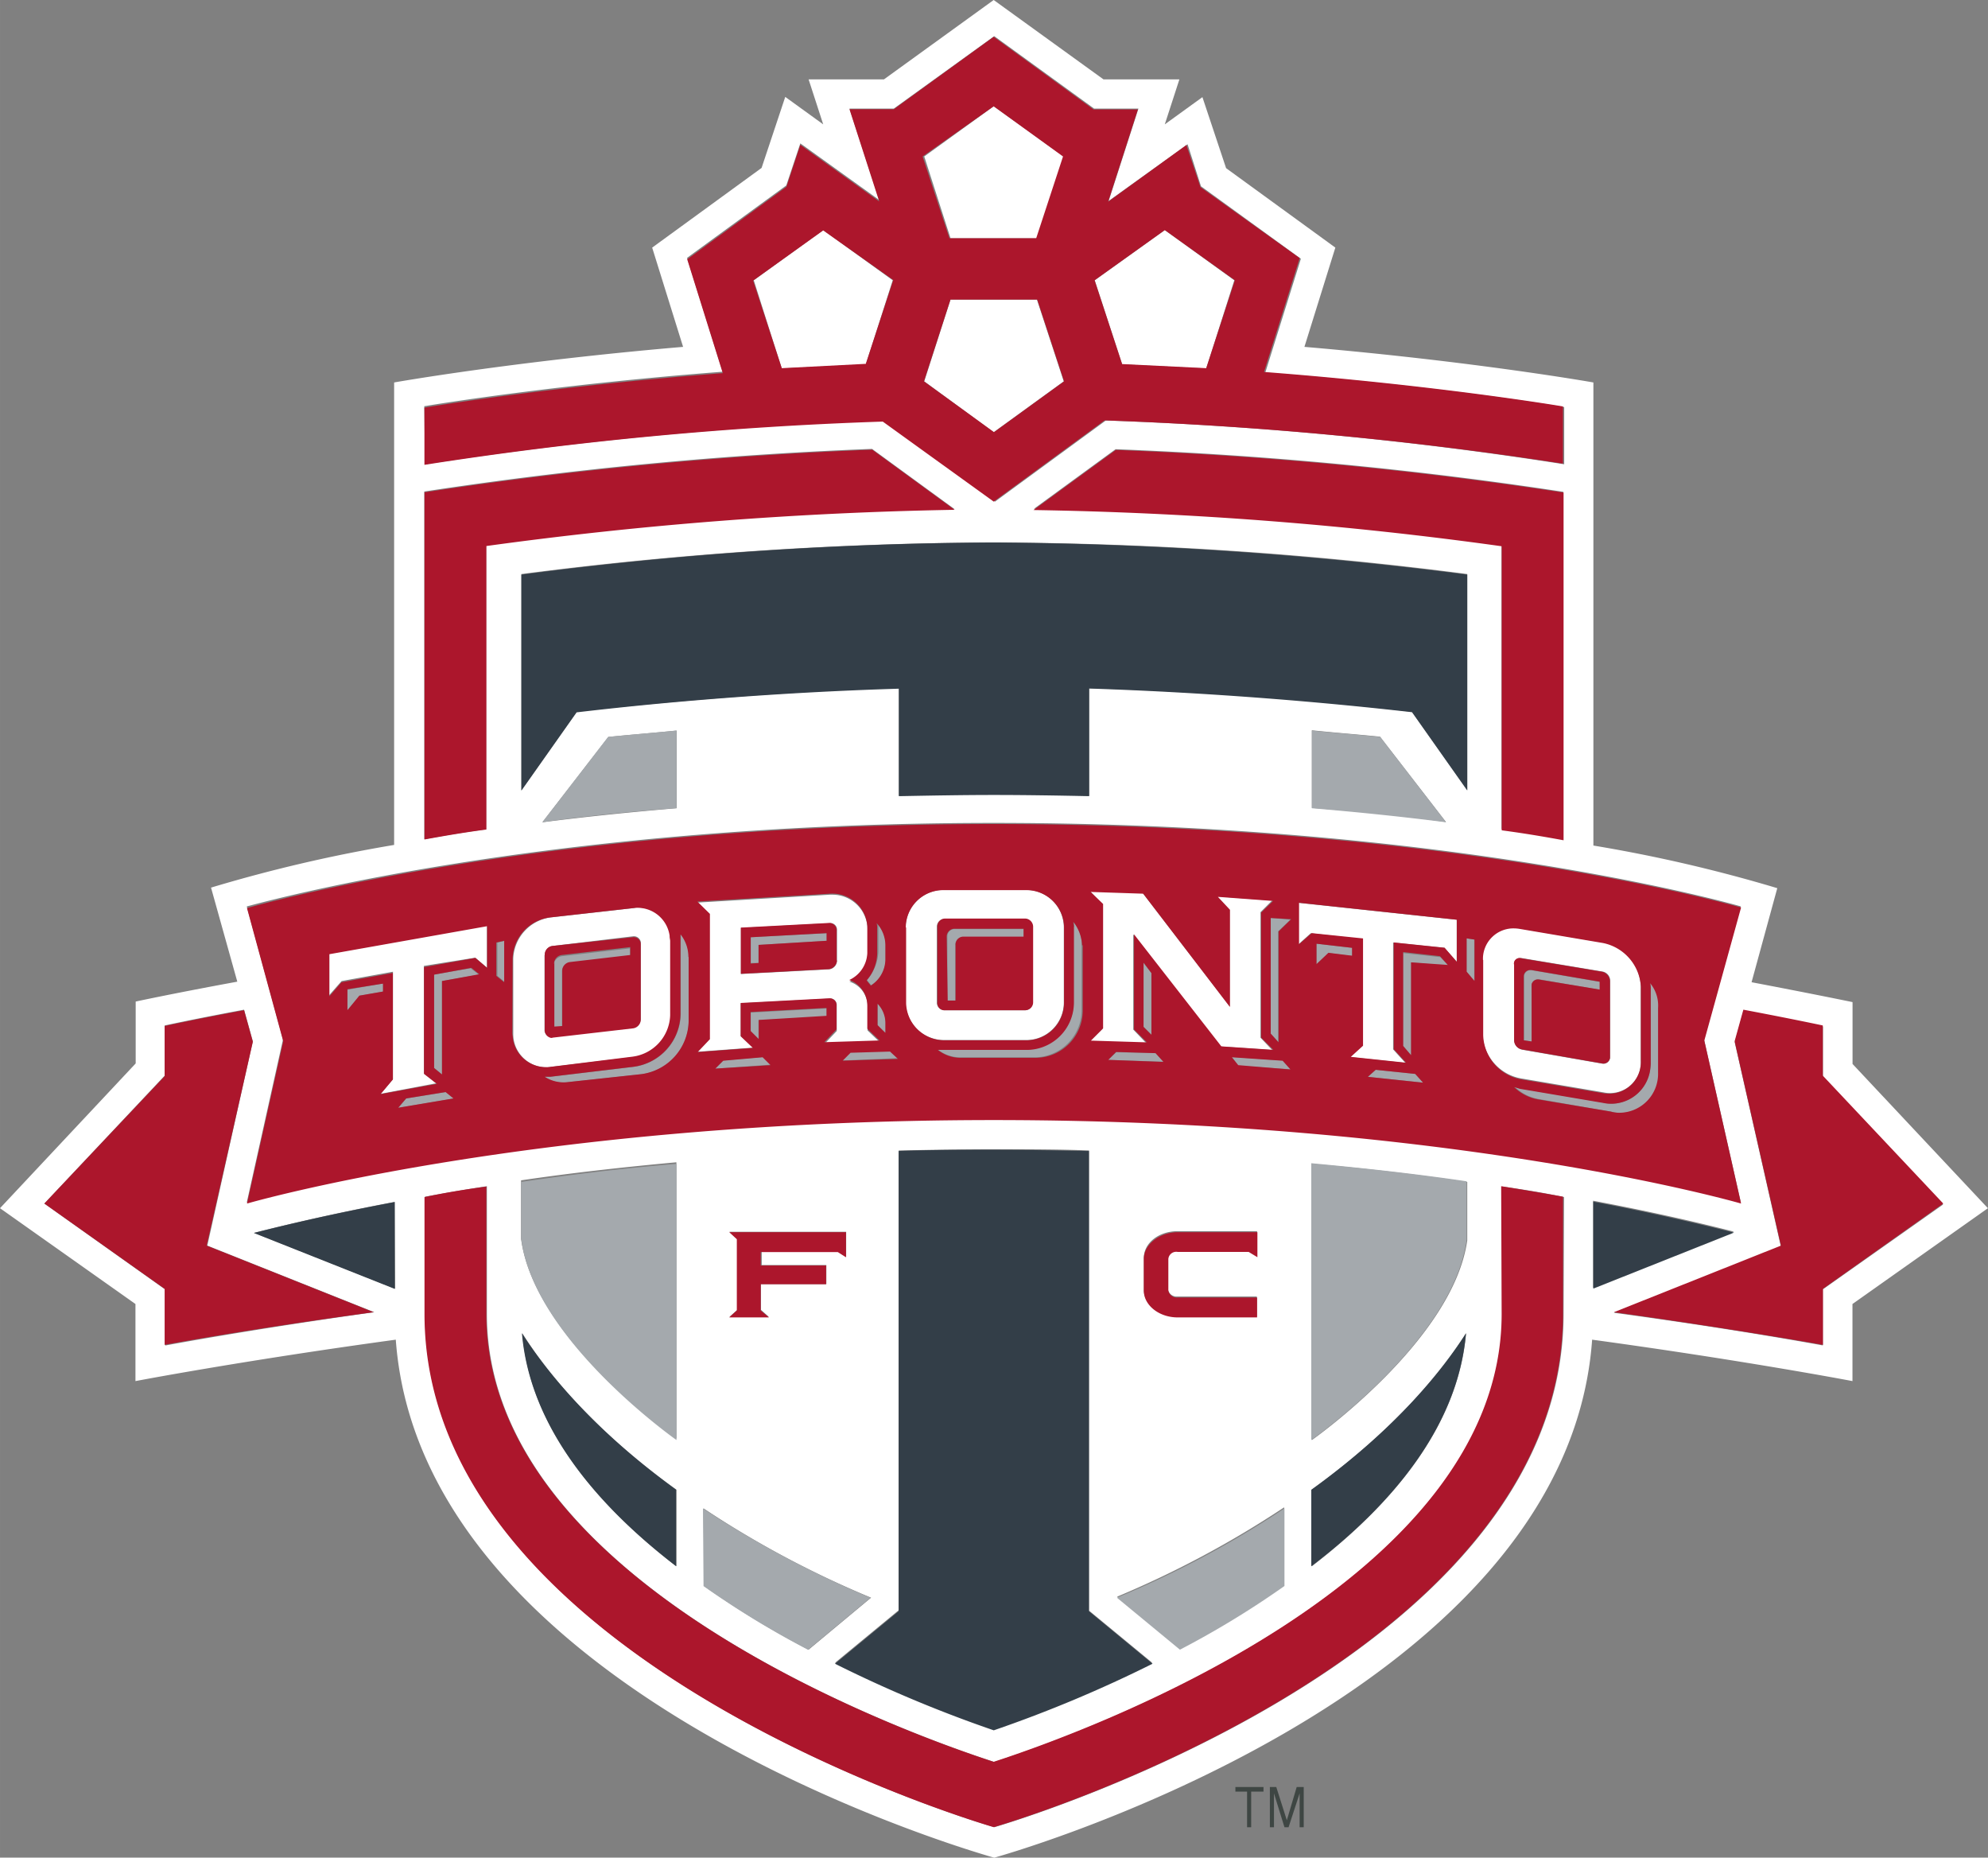
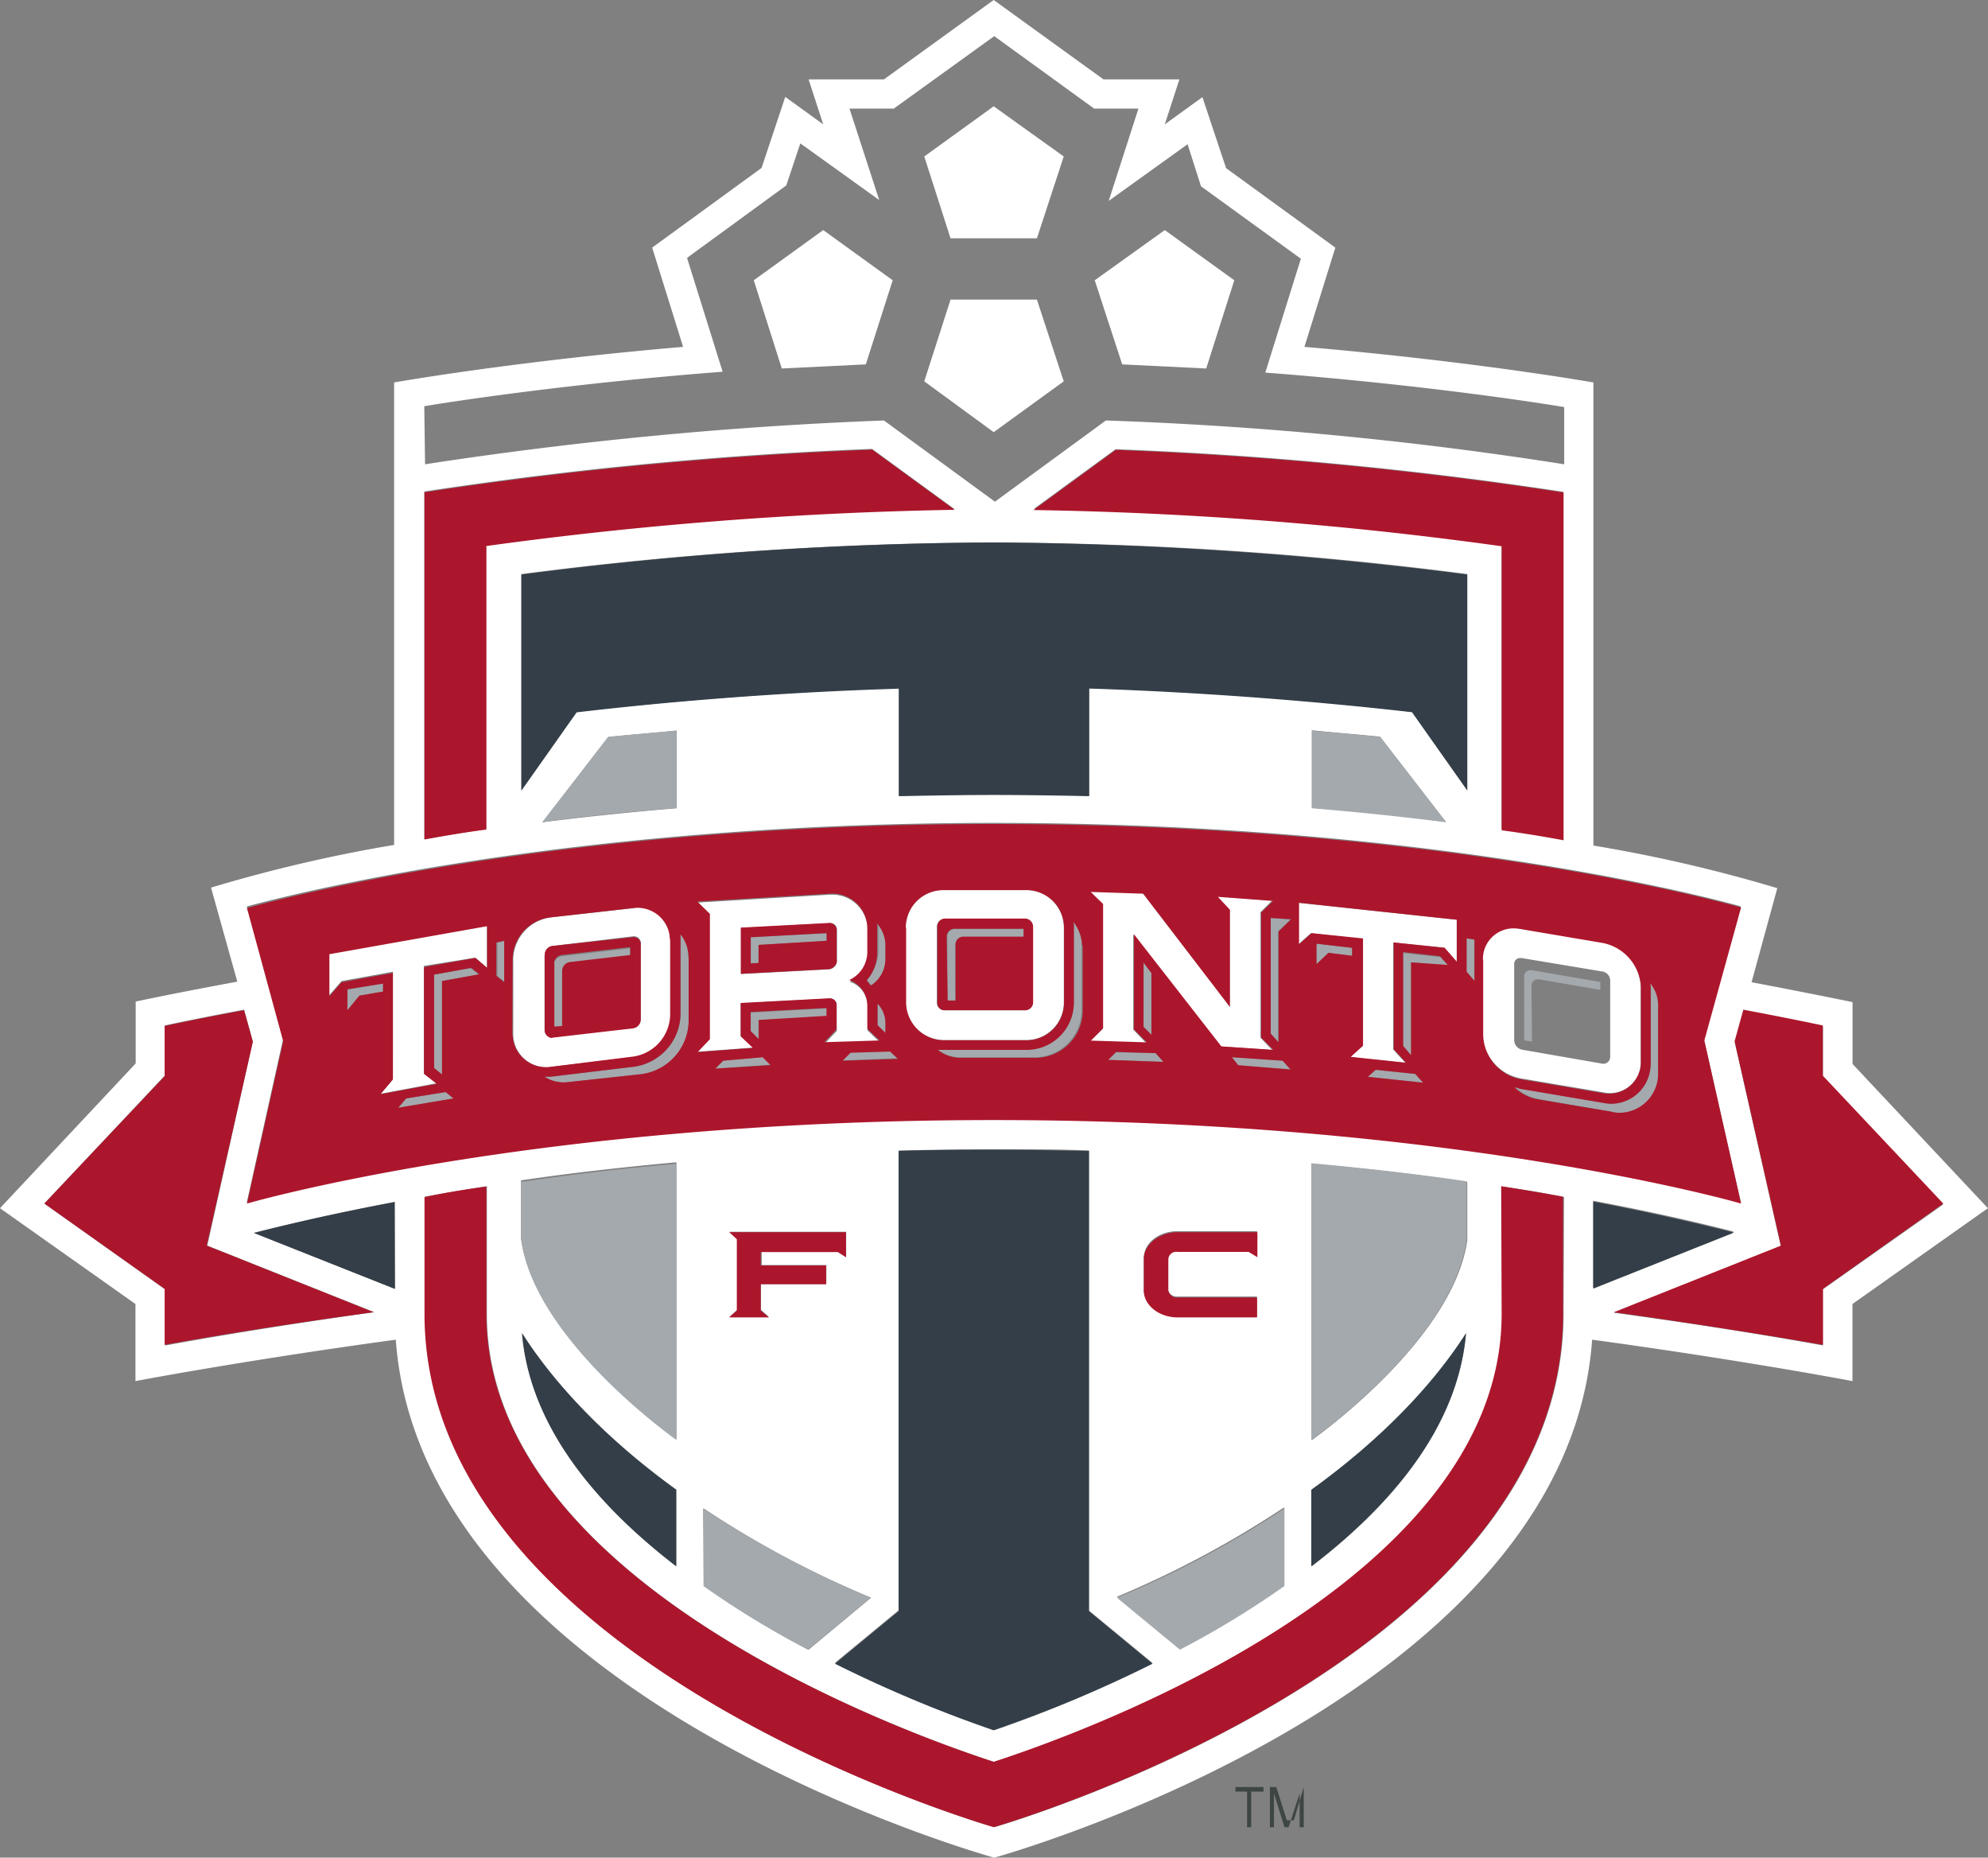
<svg xmlns="http://www.w3.org/2000/svg" viewBox="0 0 252 235.42" width="200" height="186.84">
  <rect x="0" y="0" width="252" height="235.42" fill="#808080" stroke="none" />
  <defs>
    <style>
      .a{fill:#fff}.b{fill:#a4a9ad}.c{fill:#ac162c}.d{fill:#333e48}.e{fill:#3e4643}
    </style>
  </defs>
  <title>
    MLS_Toronto_FC
  </title>
  <path class="a" d="M234.83 134.84V127s-4.81-1-12.8-2.52l3.26-11.92a188.81 188.81 0 0 0-23.31-5.4V48.47s-15-2.66-36.63-4.51l3.92-12.58-13.85-10.07-3-9-4.77 3.45 1.85-5.7h-9.62L125.96 0l-13.91 10.06h-9.55l1.85 5.7-4.81-3.48-3 9-13.87 10.1 3.92 12.58c-21.68 1.85-36.63 4.51-36.63 4.51v58.61a189.31 189.31 0 0 0-23.21 5.41l3.33 11.92c-8.07 1.48-12.88 2.52-12.88 2.52v7.84L0 153.12l17.17 12.14v9.77s13.54-2.59 33-5.25c3.33 45.66 75.86 65.65 75.86 65.65s72.53-20 75.79-65.65c19.46 2.66 33 5.25 33 5.25v-9.77l17.17-12.14zM85.75 102.43c-6.14.52-11.77 1.11-17 1.78l8.36-10.81c2.89-.3 5.77-.52 8.66-.81v9.84zM73.09 90.22l-7 9.92V72.75a477.83 477.83 0 0 1 59.95-4 477.83 477.83 0 0 1 59.95 4v27.38l-7-9.92c-10.73-1.26-25.09-2.52-40.93-3v13.62c-3.92-.07-7.92-.15-12.06-.15s-8.14.07-12.06.15V87.18c-15.84.52-30.2 1.85-40.85 3m93.18 2.37c2.89.3 5.77.52 8.66.81l8.36 10.81c-5.25-.74-10.88-1.33-17-1.78v-9.84zm-35.3-28l10.44-7.62a502.72 502.72 0 0 1 56.76 5.4v44c-2.44-.44-5.11-.89-7.84-1.26v-36a498.35 498.35 0 0 0-59.36-4.59m-77.19-13s15.62-2.66 37.82-4.37l-4.51-14.43 12.58-9.18 1.78-5.33 10 7.18-3.77-11.59h5.62l12.73-9.18 12.66 9.18h5.62l-3.77 11.7 10-7.18 1.7 5.33 12.66 9.18-4.51 14.43c22.2 1.7 37.89 4.37 37.89 4.37v7.25a477.76 477.76 0 0 0-58.1-5.55l-14.06 10.29-14.07-10.29a508.93 508.93 0 0 0-58.17 5.55zm0 10.81a502.72 502.72 0 0 1 56.76-5.4l10.44 7.62a483.35 483.35 0 0 0-59.36 4.59v36c-2.81.37-5.4.81-7.84 1.26v-44zm72.16 42c58.32 0 94.73 10.58 94.73 10.58l-4.66 16.87 4.66 20.65s-36.34-10.58-94.73-10.58-94.66 10.58-94.66 10.58l4.59-20.65-4.59-16.87c0 .07 36.34-10.58 94.66-10.58m76 47.88c7.84 1.48 13.84 2.89 17.84 3.92l-17.84 7.1v-11zm-52.69 12.14h10.07v2.52h-10.04c-2.29 0-4.29-1.48-4.29-3.4v-4c0-1.92 1.92-3.4 4.29-3.4h10.07v3.18l-1.11-.67h-9a1 1 0 0 0-1.18.88v4a1.1 1.1 0 0 0 1.18.89m13.54 26.72v9.84a115 115 0 0 1-13.25 8.07l-7.92-6.59a126.34 126.34 0 0 0 21.17-11.32m-16.73 19.69a192.5 192.5 0 0 1-20.13 8.44 159.47 159.47 0 0 1-20.06-8.44l8.07-6.66V145.8c3.92-.07 7.92-.15 12.06-.15s8.14 0 12.06.15v58.32zm-80-53.73v-7.4c6-.89 12.51-1.63 19.69-2.29v35c0 .07-18-12.51-19.69-25.31m19.7 31.81v9.7c-10.21-7.84-18.58-17.76-19.54-29.53 2.81 4.51 8.66 12 19.54 19.83m19-28.5v2.44h-8.29V166l1 .89h-5l1-.89v-9l-1-.89h14.8v3.18l-1-.67h-9.7v1.7h8.19zm-15.57 30.86a124.21 124.21 0 0 0 21.24 11.32l-7.92 6.59A115 115 0 0 1 89.25 201zm77.12-2.37c10.81-7.84 16.73-15.32 19.54-19.83-1 11.77-9.33 21.68-19.54 29.53v-9.7zm0-6.29v-35c7.18.59 13.69 1.41 19.69 2.29v7.4c-1.78 12.73-19.69 25.31-19.69 25.31M50.1 163.34l-17.91-7.1c4-1 10-2.44 17.84-3.92zm-29.16 7.18v-7.1L5.62 152.53l15.25-16.21v-6.36s3.7-.81 10.07-2l1.11 4-5.77 25.9 21.17 8.44c-15.91 2.22-26.5 4.22-26.5 4.22m177.25-4c0 44.33-72.16 65.05-72.16 65.05s-72.16-20.72-72.16-65.05v-14.86c2.44-.44 5-.89 7.84-1.33v16.21c0 34 52.92 53.06 64.31 56.76 11.4-3.7 64.39-22.79 64.39-56.76v-16.16c2.74.37 5.4.81 7.84 1.33zm32.86-3.11v7.1s-10.66-2-26.5-4.14l21.19-8.36-5.85-25.9 1.11-4c6.29 1.18 10.07 2 10.07 2v6.36l15.22 16.19z" />
  <path class="a" d="M104.35 29.16l-8.8 6.36L99.1 46.7l10.65-.52 3.41-10.66-8.81-6.36zM131.44 30.2l3.4-10.37-8.88-6.36-8.8 6.36 3.33 10.37h10.95zM152.9 46.7l3.56-11.18-8.81-6.36-8.88 6.36 3.48 10.66 10.65.52zM134.84 48.33l-3.4-10.36h-10.95l-3.33 10.36 8.8 6.44 8.88-6.44zM119.6 131.81h10.51a4.77 4.77 0 0 0 4.74-4.74v-9.55a4.77 4.77 0 0 0-4.74-4.74H119.6a4.83 4.83 0 0 0-4.81 4.74v9.55a4.88 4.88 0 0 0 4.81 4.74m-.85-14.36a1 1 0 0 1 1-1h10.14a1 1 0 0 1 1 .95v9.64a1 1 0 0 1-1 1h-10.14a1 1 0 0 1-1-1v-9.7zM192.75 136.66l10.51 1.78a3.91 3.91 0 0 0 4.65-3v-.05a4.22 4.22 0 0 0 .07-1v-9.4a5.84 5.84 0 0 0-4.81-5.55l-10.51-1.78a3.89 3.89 0 0 0-4.66 2.89 2.46 2.46 0 0 0-.07 1v9.4a5.92 5.92 0 0 0 4.82 5.71m-.81-14.43a.74.74 0 0 1 .66-.81h.3l10.21 1.7a1.18 1.18 0 0 1 1 1.18v9.62a.88.88 0 0 1-.74.89h-.22l-10.21-1.78a1.27 1.27 0 0 1-1-1.18v-9.59zM69.86 135.21l10.51-1.26a5.47 5.47 0 0 0 4.74-5.25v-9.47a4.2 4.2 0 0 0-4.14-4.22 1.48 1.48 0 0 0-.59.07l-10.51 1.18a5.48 5.48 0 0 0-4.81 5.25v9.47a4.22 4.22 0 0 0 4.14 4.29 2 2 0 0 0 .67-.07m-.81-14.14a1.13 1.13 0 0 1 1-1.18l10.17-1.22a.89.89 0 0 1 1 .74v9.7a1.12 1.12 0 0 1-1 1.11l-10.21 1.18a.89.89 0 0 1-1-.74v-9.62zM49.81 123.15v13.62l-1.56 1.85 7.03-1.33-1.55-1.26v-13.62l6.51-1.04 1.48 1.26v-5.33l-19.98 3.56v5.25l1.56-1.78 6.51-1.18zM172.66 119.01v13.54l-1.55 1.41 7.03.74-1.55-1.71v-13.54l6.51.67 1.55 1.77v-5.33l-20.05-2.14v5.25l1.55-1.4 6.51.74zM138.17 131.96l7.11.22-1.63-1.7v-12.07l11.03 14.21 6.58.45-1.48-1.56V115.6l1.48-1.48-7.03-.52 1.63 1.71v12.21l-11.02-14.36-6.67-.22 1.56 1.7v15.76l-1.56 1.56zM88.44 133.29l7-.52-1.55-1.48v-4.14l11.18-.59a.82.82 0 0 1 1 .81v3.29l-1.55 1.63 7-.22-1.55-1.48v-3a3.26 3.26 0 0 0-2.29-3.18 3.94 3.94 0 0 0 2.29-3.4v-3.18a4.44 4.44 0 0 0-4.44-4.44h-.37l-16.8 1 1.55 1.48v15.79zm5.48-15.69l11.18-.59a.82.82 0 0 1 1 .81v3.92a1.12 1.12 0 0 1-1 1.11l-11.18.59z" />
  <path class="b" d="M85.75 92.58c-2.89.3-5.77.52-8.66.81l-8.34 10.81c5.25-.74 11-1.33 17-1.78v-9.84zM66.09 157.12c1.66 12.73 19.66 25.38 19.66 25.38v-35c-7.18.59-13.69 1.41-19.69 2.29v7.33zM89.18 201.01a115 115 0 0 0 13.25 8.07l7.92-6.59a130 130 0 0 1-21.24-11.32zM174.96 93.4c-2.89-.3-5.77-.52-8.66-.81v9.84c6.14.52 11.77 1.11 17 1.78zM166.22 182.5s18-12.58 19.69-25.39v-7.4c-6-.89-12.51-1.63-19.69-2.29v35.08zM149.57 209.07a115 115 0 0 0 13.25-8.07v-9.84a124.21 124.21 0 0 1-21.24 11.32zM121.08 119.75a1 1 0 0 1 1-1h7.67v-1h-8.66a.92.92 0 0 0-1 .87v8.23h1v-7.1h-.07zM136.1 117.45V127a6 6 0 0 1-6 6h-11.24a4.65 4.65 0 0 0 3 1h9.25a6 6 0 0 0 6-6v-8.34a4.6 4.6 0 0 0-1-2.89 2.05 2.05 0 0 1 .07.67M194.13 124.93a.82.82 0 0 1 .81-.81h.22l7.7 1.33v-1l-8.66-1.48a.84.84 0 0 0-1 .67v8.21l1 .15zM209.15 124.56a2.52 2.52 0 0 1 .07.74v9.47a5 5 0 0 1-4.81 5.11 3.26 3.26 0 0 1-1.18-.15l-10.48-1.78-.74-.22a5.76 5.76 0 0 0 3 1.55l9.33 1.63a4.85 4.85 0 0 0 5.83-3.63v-.07a6.47 6.47 0 0 0 .15-1.18v-8.29a4.91 4.91 0 0 0-1.11-3.18M70.23 122.11v8.07l1-.07v-7a1.12 1.12 0 0 1 1-1.11l7.62-.81v-1l-8.66 1a1.26 1.26 0 0 0-1 1M86.29 119.08v9.47a6.85 6.85 0 0 1-6 6.66l-10.54 1.26h-.7a4 4 0 0 0 3 .67l9.25-1a6.85 6.85 0 0 0 6-6.66v-8.21a4.6 4.6 0 0 0-1-2.89v.74M44.03 128.03l1.56-1.84 2.96-.52v-1.04l-4.52.81v2.59zM54.99 123.52v11.77l1.03.89v-11.85l4.67-.81-1.04-.81-4.66.81zM63.05 123.67l.97.81v-5.25l-.97.22v4.22zM51.51 139.21l-1.04 1.19 7.11-1.19-1.04-.81-5.03.81zM168.44 120.78l2.96.37v-1.03l-4.51-.52v2.59l1.55-1.41zM182.58 121.3l-4.74-.52v11.84l1.04 1.11v-11.76l4.74.44-1.04-1.11zM185.91 123.15l.96 1.18v-5.25l-.96-.15v4.22zM173.4 136.47l7.03.74-1.03-1.11-5.03-.52-.97.89zM156.16 133.96l.81 1.11 6.59.44-.96-1.11-6.44-.44zM161.04 131l.96 1.03v-13.99l1.56-1.48-2.52-.22V131zM146.46 133.44l-4.96-.08-1.03.97 7.03.22-1.04-1.11zM145.94 123.3l-1.03-1.33v8.14l1.03 1.03v-7.84zM112.27 130.92v-1.26a3.49 3.49 0 0 0-1-2.44v2.81zM96.14 129.29l8.66-.44v-1.04l-9.63.52v2.37l.97.96v-2.37zM96.73 133.96l-5.03.44-1.04 1.04 7.11-.52-1.04-.96zM109.9 124.19c.15.22.37.44.52.67a3.86 3.86 0 0 0 1.85-3.26v-1.7a4.6 4.6 0 0 0-1-2.89 2.05 2.05 0 0 1 .07.67v3a5.84 5.84 0 0 1-1.41 3.48M96.14 119.75l8.66-.52v-.96l-9.63.51v3.26h.97v-2.29zM107.76 133.36l-.96 1.04 7.03-.3-1.04-.96-5.03.22z" />
  <path class="c" d="M231.06 136.32v-6.36s-3.77-.81-10.07-2l-1.11 4 5.87 25.9-21.17 8.44c15.84 2.22 26.5 4.14 26.5 4.14v-7.1l15.25-10.81zM32.05 132.03l-1.11-4c-6.36 1.18-10.07 2-10.07 2v6.36L5.62 152.53l15.25 10.81v7.1s10.66-2 26.5-4.14l-21.17-8.44zM61.65 69.2a498.35 498.35 0 0 1 59.36-4.59l-10.44-7.62a502.72 502.72 0 0 0-56.76 5.4v44c2.44-.44 5-.89 7.84-1.26v-36zM198.2 106.42v-44a502.72 502.72 0 0 0-56.76-5.4L131 64.64a483.35 483.35 0 0 1 59.36 4.59v36c2.81.37 5.4.81 7.84 1.26M190.35 166.52c0 34-53 53.06-64.39 56.76-11.4-3.7-64.31-22.79-64.31-56.76v-16.14c-2.81.37-5.4.81-7.84 1.33v14.8c0 44.33 72.16 65.05 72.16 65.05s72.16-20.72 72.16-65.05v-14.85c-2.44-.44-5.11-.89-7.84-1.33z" />
-   <path class="c" d="M125.96 63.57l14.06-10.29a492.9 492.9 0 0 1 58.1 5.48v-7.25s-15.62-2.66-37.89-4.37l4.52-14.43-12.58-9-1.78-5.33-9.92 7.18 3.77-11.69h-5.62l-12.66-9.21-12.66 9.18h-5.62l3.77 11.69-10-7.18-1.76 5.31-12.58 9.2 4.51 14.43c-22.2 1.7-37.82 4.37-37.82 4.37v7.25a477.64 477.64 0 0 1 58.1-5.48zm21.69-34.41l8.88 6.36-3.63 11.14-10.66-.52-3.49-10.62zm-21.69-15.69l8.79 6.36-3.4 10.36h-11l-3.4-10.36zm-5.48 24.5h11l3.4 10.36-8.88 6.44-8.88-6.44zM99.1 46.66l-3.63-11.1 8.88-6.36 8.88 6.29-3.48 10.62zM192.87 132.99l10.21 1.78a.84.84 0 0 0 1-.67v-9.77a1.27 1.27 0 0 0-1-1.18l-10.21-1.7a.74.74 0 0 0-.94.45v.06a.41.41 0 0 0 0 .3v9.62a1.18 1.18 0 0 0 1 1.11m.22-9.25a.82.82 0 0 1 .81-.81h.15l8.66 1.48v1l-7.62-1.26a.82.82 0 0 0-1 .59v7.25l-1-.15v-8.07z" />
  <path class="c" d="M31.31 152.53s36.34-10.58 94.66-10.58 94.73 10.58 94.73 10.58l-4.66-20.65 4.66-16.87s-36.34-10.58-94.73-10.58-94.66 10.66-94.66 10.66l4.59 16.87zm12.73-24.5v-2.66l4.51-.71v1l-3 .52zm6.44 12.36l1-1.18 5-.81 1 .81zm5.55-16.06v11.84l-1-.81v-11.84l4.72-.86 1 .81zm34.64 11.1l1-1 5-.44 1 1zm5.48-3.77l-1-1v-2.4l9.62-.52v1l-8.59.52v2.4zm44.33 2.66l1-1 5 .15 1 1.11zm5.48-3.18l-1-1V122l1 1.33v7.84zm11 3.85l-.81-1 6.44.44 1 1.11zm9.92-12.8v-2.59l4.51.52v1l-3-.37zm6.51 14.28l1-.89 5 .52 1 1.11zm5.48-14.51v11.77l-1-1.18v-11.89l4.66.52 1 1.11zm31.31 5.77v8.29a4.93 4.93 0 0 1-4.74 5 3.7 3.7 0 0 1-1.26-.15l-9.25-1.55a5.76 5.76 0 0 1-3-1.55l.74.22 10.51 1.78a5 5 0 0 0 5.92-3.77 6.47 6.47 0 0 0 .15-1.18v-9.47a2.52 2.52 0 0 0-.07-.74 4.44 4.44 0 0 1 1 3.11m-22.2-6.06a3.87 3.87 0 0 1 3.7-4 4.88 4.88 0 0 1 1 .07l10.51 1.78a6 6 0 0 1 4.81 5.55v9.47a4 4 0 0 1-3.85 4.07 4.22 4.22 0 0 1-1-.07l-10.4-1.76a5.85 5.85 0 0 1-4.74-5.62v-9.49zm-2.07-2.74l1 .15v5.25l-1-1.18v-4.22zm-21.24-4.51l20 2.15v5.33l-1.55-1.78-6.44-.67v13.54l1.55 1.7-7-.74 1.55-1.41v-13.6l-6.51-.67-1.6 1.4v-5.25zm-2.59 3.63v14.06l-1-1.11v-14.65l2.59.15zm-23.83-5l6.66.22 11 14.36V115.3l-1.53-1.64 7 .52-1.52 1.48v15.84l1.55 1.55-6.59-.44-11.07-14.2v12.06l1.63 1.63-7.1-.22 1.55-1.55v-15.77zm-1 6.73v8.29a6 6 0 0 1-6 6h-9.37a4.65 4.65 0 0 1-3-1h11.25a6 6 0 0 0 6-6v-9.55c0-.22-.07-.44-.07-.67a5.18 5.18 0 0 1 1.11 3m-22.35-2.29a4.74 4.74 0 0 1 4.74-4.74h10.58a4.77 4.77 0 0 1 4.74 4.74v9.55a4.77 4.77 0 0 1-4.74 4.74h-10.47a4.83 4.83 0 0 1-4.81-4.74v-9.55zm-1 16.65l-7 .22 1-1 5-.15zm-2.59-7a3.49 3.49 0 0 1 1 2.44v1.26l-1-1v-2.74zm1-7.25v1.7a4 4 0 0 1-1.85 3.26c-.15-.22-.37-.44-.52-.67a5.31 5.31 0 0 0 1.33-3.4v-3.18a2.05 2.05 0 0 0-.07-.67 4.15 4.15 0 0 1 1.11 2.89m-23.83-5.62l16.8-1a4.44 4.44 0 0 1 4.74 4.12v3.42a3.94 3.94 0 0 1-2.29 3.4 3.43 3.43 0 0 1 2.29 3.18v3l1.55 1.48-7 .22 1.55-1.63v-3.11a.86.86 0 0 0-.9-.82h-.07l-11.18.59v4.22l1.55 1.48-7 .52 1.55-1.63v-15.88zm-1.11 7v8.21a6.91 6.91 0 0 1-6 6.66l-9.25 1a4.44 4.44 0 0 1-3-.67h.71l10.51-1.26a6.85 6.85 0 0 0 6-6.66v-10.13a4.6 4.6 0 0 1 1 2.89m-22.28.22a5.41 5.41 0 0 1 4.74-5.25l10.51-1.18a4.11 4.11 0 0 1 4.65 3.49v.08c0 .22.07.44.07.59v9.41a5.47 5.47 0 0 1-4.74 5.25l-10.46 1.3a4.24 4.24 0 0 1-4.74-3.63c0-.22-.07-.44-.07-.67zm-2.07-2.07l1-.22v5.25l-1-.81v-4.22zm-21.16 1.48l20-3.55v5.28l-1.48-1.26-6.52 1.16v13.54l1.63 1.26-7.13 1.3 1.55-1.85V123.3l-6.51 1.18-1.54 1.78v-5.33z" />
  <path class="c" d="M106.05 121.74v-3.77a.92.92 0 0 0-.87-1h-.09l-11.18.59v5.85l11.18-.59a1.18 1.18 0 0 0 1-1.11m-1.34-2.48l-8.59.52v2.29l-1 .07v-3.33l9.62-.52v1zM70.01 131.51l10.21-1.18a1.12 1.12 0 0 0 1-1.11v-9.56a.89.89 0 0 0-.81-.89h-.15l-10.21 1.11a1.12 1.12 0 0 0-1 1.11v9.55a1 1 0 0 0 .81 1h.15m.22-9.4a1.12 1.12 0 0 1 1-1.11l8.66-1v1l-7.62.89a1.12 1.12 0 0 0-1 1.11v7l-1 .07v-8.07h.07zM119.82 128.03h10.14a1 1 0 0 0 1-1v-9.62a1.05 1.05 0 0 0-1-1h-10.14a1 1 0 0 0-1 1v9.62a.9.9 0 0 0 .82 1h.14m.22-9.33a1 1 0 0 1 1-1h8.75v1h-7.62a1 1 0 0 0-1 1v7.1h-1zM106.2 158.68l1.04.66v-3.18h-14.8l.96.89v9.03l-.96.88h5.03l-1.04-.88v-3.33h8.29v-2.37h-8.29v-1.7h9.77zM149.28 158.66h9l1.11.67v-3.17h-10.11c-2.29 0-4.29 1.55-4.29 3.4v4c0 1.85 1.92 3.4 4.29 3.4h10.07v-2.52h-10.07a1.1 1.1 0 0 1-1.18-.89v-4a1 1 0 0 1 1.18-.89" />
  <path class="d" d="M201.97 152.31v11l17.84-7.1c-4-1-10-2.44-17.84-3.92M50.03 163.34v-11c-7.84 1.48-13.84 2.89-17.84 3.92zM66.16 168.96c1 11.77 9.33 21.68 19.54 29.53v-9.7c-10.81-7.84-16.65-15.32-19.54-19.83M166.22 188.8v9.7c10.29-7.84 18.58-17.76 19.61-29.53-2.89 4.51-8.73 12-19.61 19.83M66.09 72.82v27.38l7-9.92c10.66-1.26 25-2.52 40.85-3v13.62c3.85-.07 7.92-.15 12.06-.15s8.14.07 12.06.15V87.26c15.84.52 30.2 1.78 40.93 3l7 9.92V72.82a492.31 492.31 0 0 0-59.95-4.07 477 477 0 0 0-59.95 4.07M138.03 145.87c-3.92-.07-7.92-.15-12.06-.15s-8.14 0-12.06.15v58.32l-8.07 6.66a165.24 165.24 0 0 0 20.13 8.44 165.24 165.24 0 0 0 20.13-8.44l-8.07-6.66v-58.32z" />
-   <path class="e" d="M156.6 227.06h1.48v4.51h.52v-4.51h1.56v-.59h-3.56v.59zM163.12 230.69l-1.34-4.22h-.81v5.1h.52v-4.29l1.33 4.29h.52l1.4-4.29v4.29h.52v-5.1h-.89l-1.25 4.22z" />
+   <path class="e" d="M156.6 227.06h1.48v4.51h.52v-4.51h1.56v-.59h-3.56v.59zM163.12 230.69l-1.34-4.22h-.81v5.1h.52v-4.29l1.33 4.29h.52l1.4-4.29v4.29h.52v-5.1l-1.25 4.22z" />
</svg>